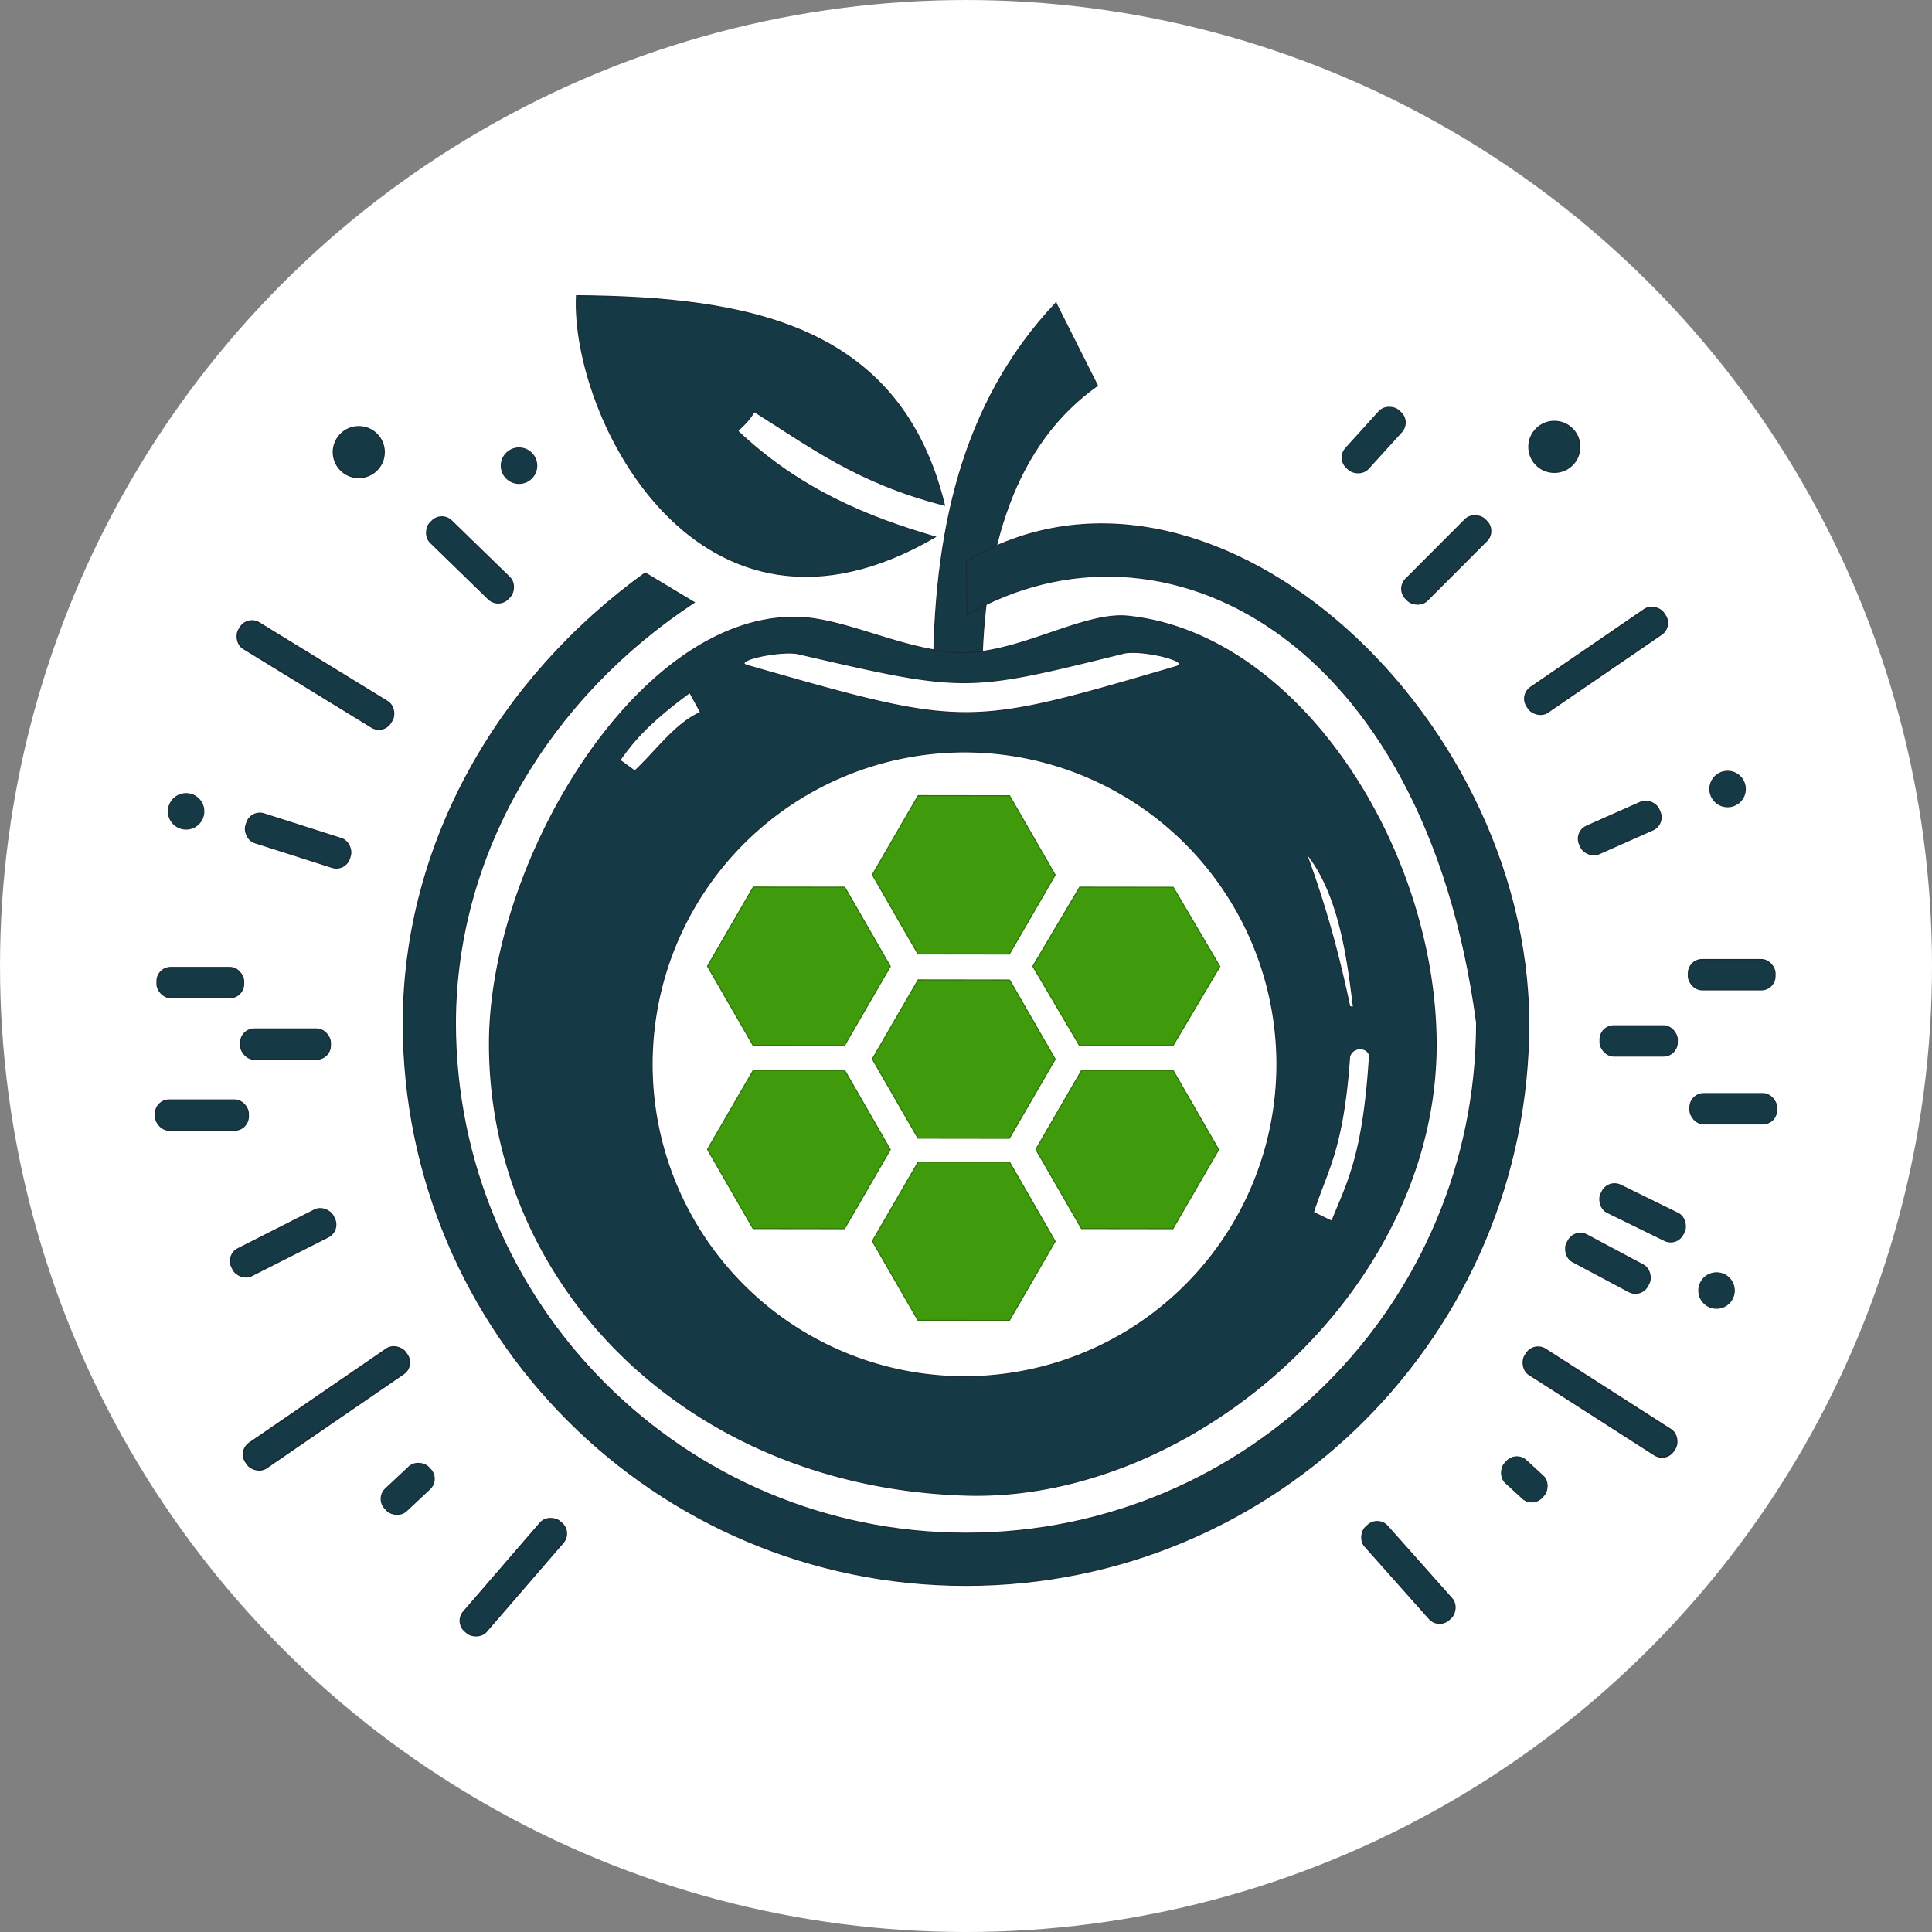
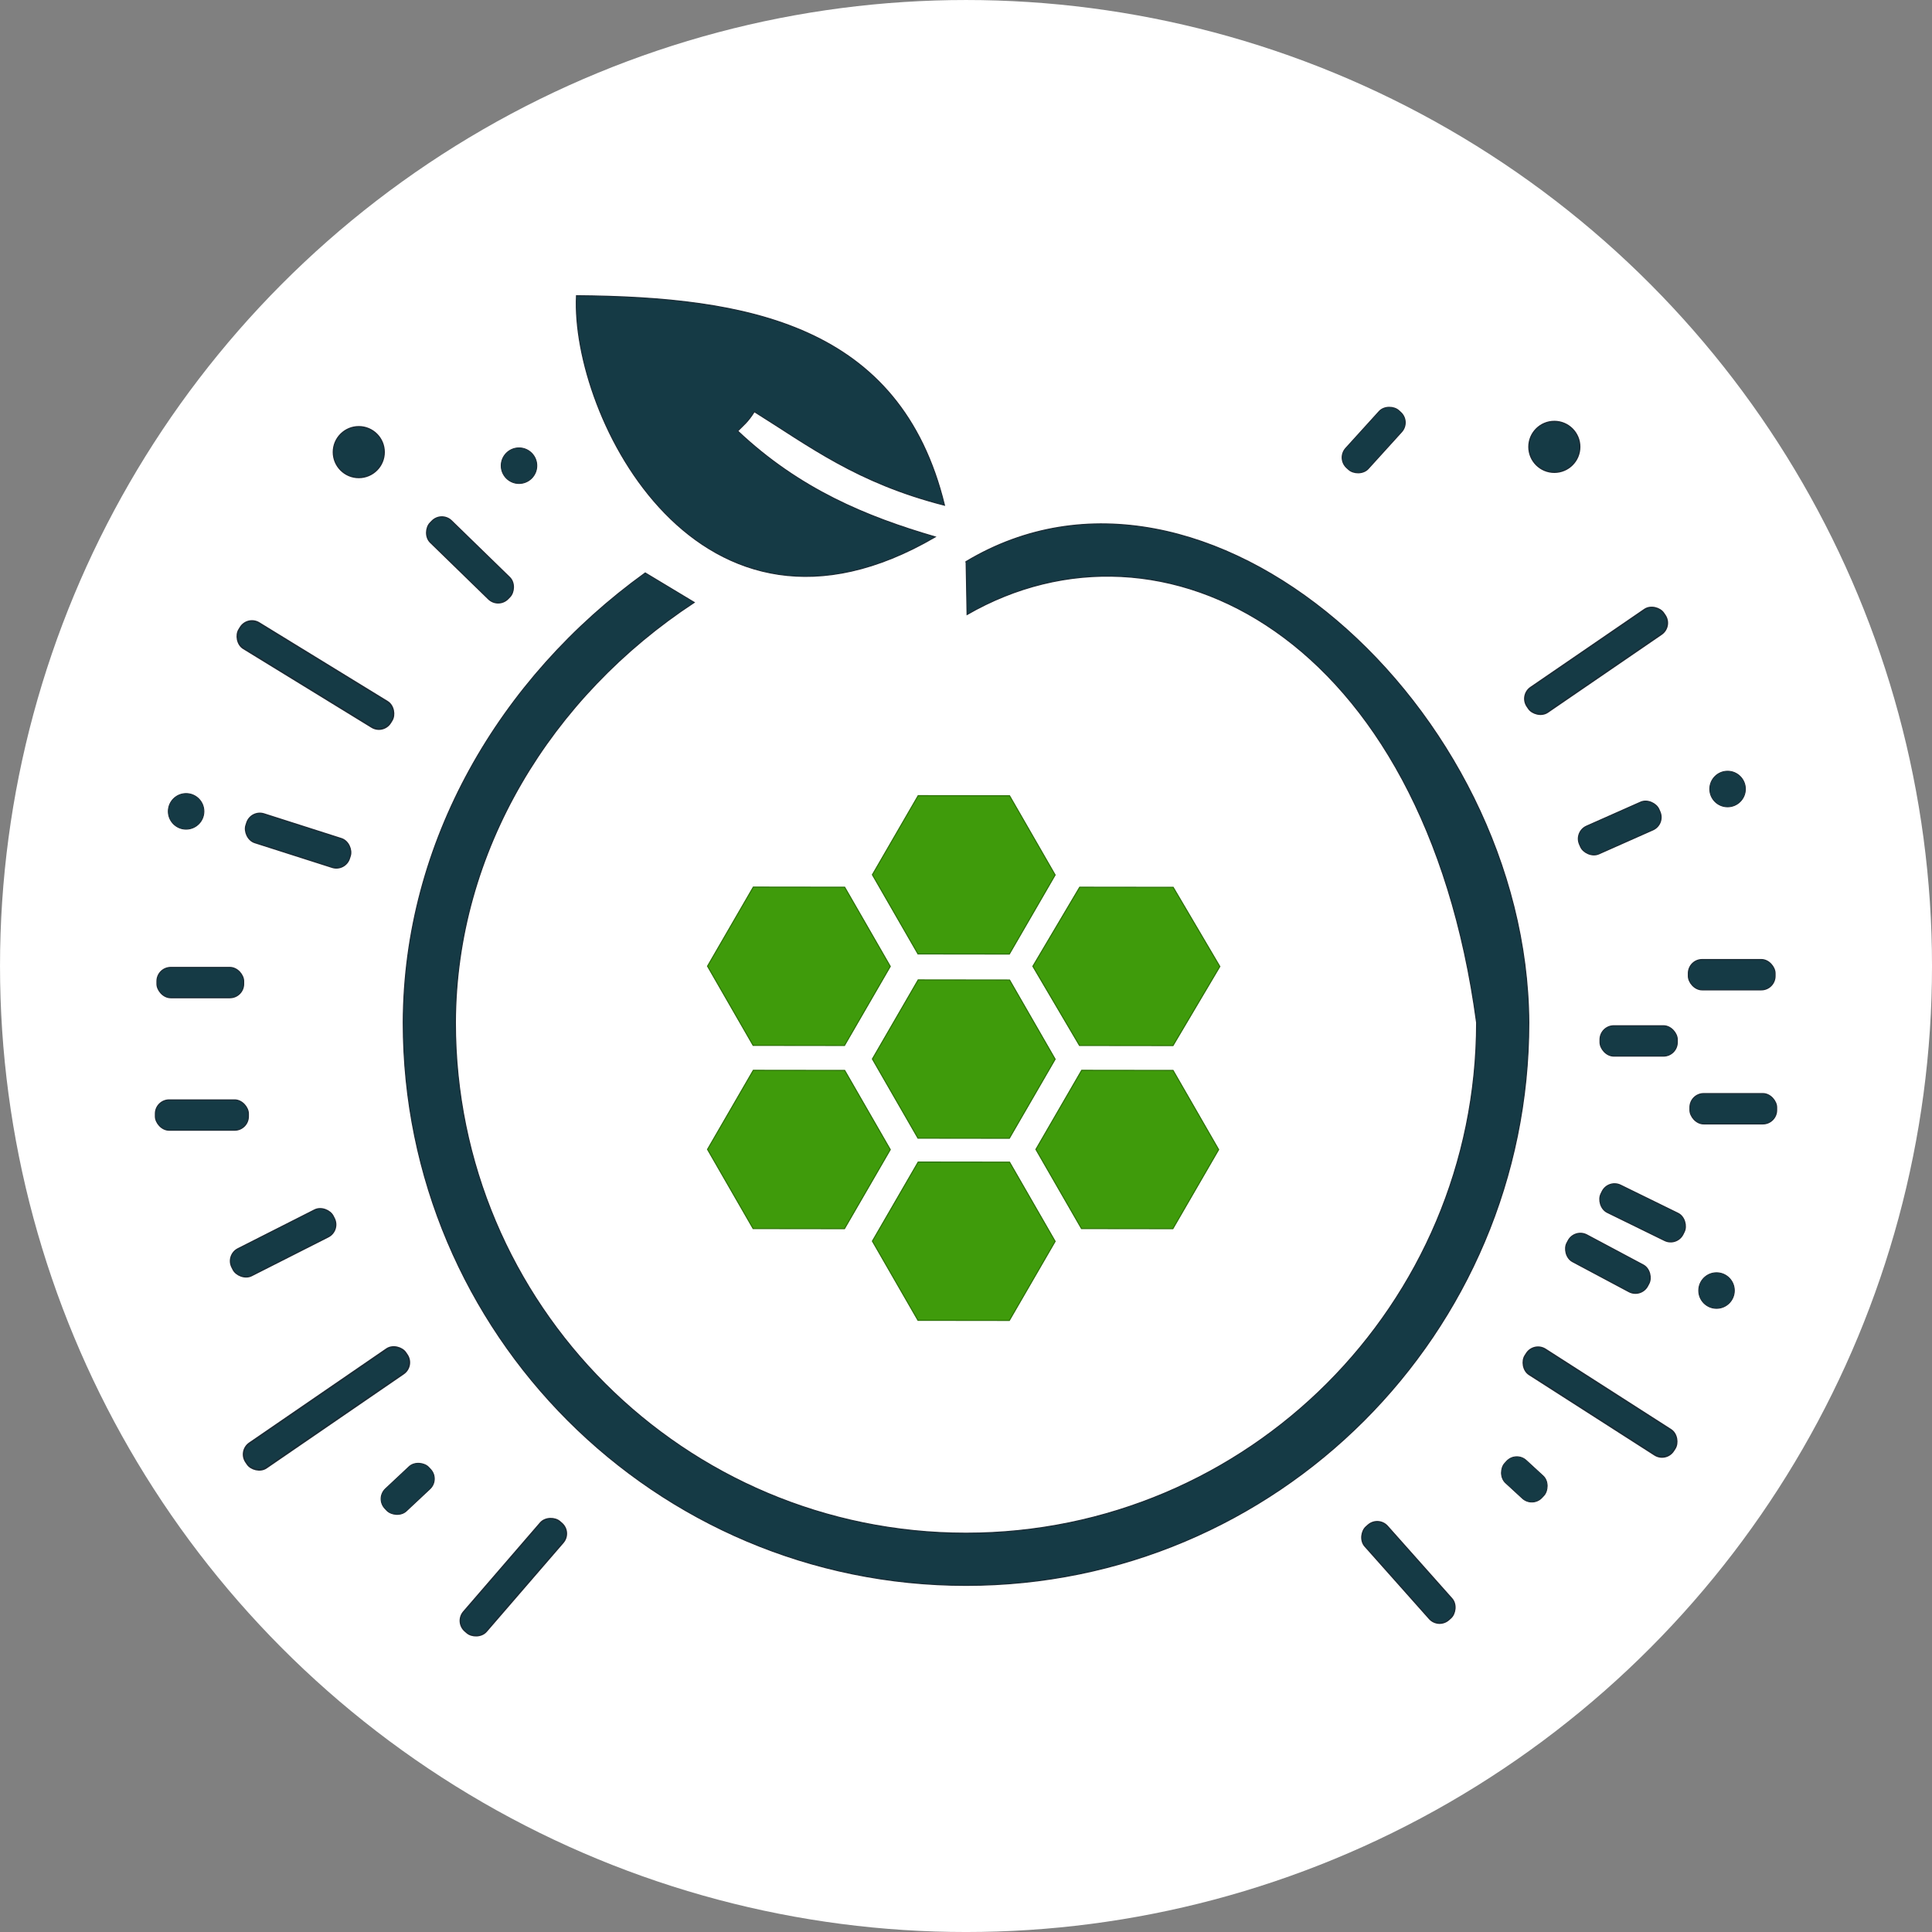
<svg xmlns="http://www.w3.org/2000/svg" xmlns:ns1="http://www.inkscape.org/namespaces/inkscape" xmlns:ns2="http://sodipodi.sourceforge.net/DTD/sodipodi-0.dtd" width="700" height="700" viewBox="0 0 185.208 185.208" version="1.1" id="svg1" xml:space="preserve" ns1:version="1.3.2 (091e20e, 2023-11-25, custom)" ns2:docname="Logo_ohne_Text.svg" ns1:export-filename="Logo_ohne_Text_bg_weiß.png" ns1:export-xdpi="96" ns1:export-ydpi="96">
  <rect x="0" y="0" width="185.208" height="185.208" fill="#808080" stroke="none" />
  <ns2:namedview id="namedview1" pagecolor="#ffffff" bordercolor="#000000" borderopacity="0.25" ns1:showpageshadow="2" ns1:pageopacity="0.0" ns1:pagecheckerboard="0" ns1:deskcolor="#d1d1d1" ns1:document-units="mm" showguides="true" ns1:zoom="0.5" ns1:cx="483" ns1:cy="443" ns1:window-width="1366" ns1:window-height="697" ns1:window-x="-8" ns1:window-y="-8" ns1:window-maximized="1" ns1:current-layer="layer9" ns1:export-bgcolor="#ffffff00">
    <ns2:guide position="92.719,118.857" orientation="0,-1" id="guide4" ns1:locked="false" />
    <ns2:guide position="92.604,135.922" orientation="-1,0" id="guide5" ns1:locked="false" ns1:label="" ns1:color="rgb(0,134,229)" />
    <ns2:guide position="98.932,171.256" orientation="0,1" id="guide6" ns1:locked="false" ns1:label="" ns1:color="rgb(0,134,229)" />
    <ns2:guide position="146.275,166.31" orientation="1,0" id="guide8" ns1:locked="false" />
    <ns2:guide position="37.002,123.688" orientation="0,-1" id="guide9" ns1:locked="false" />
    <ns2:guide position="43.43,165.595" orientation="1,0" id="guide10" ns1:locked="false" />
    <ns2:guide position="141.222,161.79" orientation="1,0" id="guide11" ns1:locked="false" />
    <ns2:guide position="137.67,127.737" orientation="0,-1" id="guide12" ns1:locked="false" />
    <ns2:guide position="137.67,164.397" orientation="1,0" id="guide13" ns1:locked="false" />
    <ns2:guide position="47.032,163.228" orientation="1,0" id="guide14" ns1:locked="false" />
    <ns2:guide position="92.511,208.388" orientation="0,-1" id="guide15" ns1:locked="false" />
    <ns2:guide position="80.61,211.788" orientation="0,-1" id="guide16" ns1:locked="false" />
    <ns2:guide position="92.587,199.19" orientation="0,-1" id="guide18" ns1:locked="false" />
    <ns2:guide position="92.587,140.308" orientation="0,-1" id="guide19" ns1:locked="false" />
    <ns2:guide position="122.274,171.258" orientation="1,0" id="guide20" ns1:locked="false" />
    <ns2:guide position="62.409,170.766" orientation="1,0" id="guide21" ns1:locked="false" />
  </ns2:namedview>
  <defs id="defs1" />
  <g ns1:groupmode="layer" id="layer1" ns1:label="hg" transform="translate(-42.862,-42.862)">
    <circle style="fill:#ffffff;fill-opacity:1;stroke:none;stroke-width:0.6;stroke-linecap:round" id="path3" cx="135.467" cy="135.467" r="92.604" />
  </g>
  <g ns1:groupmode="layer" id="layer5" ns1:label="Apfel voll" style="display:none" transform="translate(-42.862,-42.862)">
    <path style="opacity:1;fill:#153a45;fill-opacity:1;stroke:#1b2b35;stroke-width:0.1;stroke-linecap:round;stroke-dasharray:none;stroke-opacity:1" d="m 135.373,105.302 c -5.467,0.033 -11.31,-3.291 -16.045,-3.4 -15.357,-0.356 -29.402,23.425 -29.54,40.591 -0.185,22.982 18.576,42.754 45.691,43.566 21.719,0.65 45.296,-19.704 45.054,-43.566 -0.19,-18.666 -13.237,-39.008 -29.54,-40.697 -4.169,-0.432 -10.284,3.475 -15.62,3.507 z" id="path16" ns2:nodetypes="asssssa" />
  </g>
  <g ns1:groupmode="layer" id="layer6" ns1:label="Apfel voll Glanz" style="display:none" transform="translate(-42.862,-42.862)">
    <path id="path17" style="display:none;opacity:1;fill:#153a45;fill-opacity:1;stroke:#1b2b35;stroke-width:0.1;stroke-linecap:round;stroke-dasharray:none;stroke-opacity:1" d="m 150.189,101.763 c -4.127,0.073 -9.814,3.509 -14.816,3.539 -5.467,0.033 -11.31,-3.291 -16.045,-3.4 -15.357,-0.356 -29.402,23.425 -29.54,40.591 -0.185,22.982 18.577,42.754 45.691,43.566 21.718,0.65 45.296,-19.704 45.054,-43.566 -0.19,-18.666 -13.237,-39.008 -29.54,-40.697 -0.261,-0.027 -0.529,-0.037 -0.804,-0.032 z m 1.133,3.506 c 2.072,-0.042 5.747,0.935 4.287,1.362 -20.15,5.901 -20.091,5.902 -41.098,-0.106 -1.61,-0.46 3.266,-1.495 4.898,-1.118 16.048,3.715 16.083,3.664 31.143,-0.053 0.211,-0.052 0.474,-0.079 0.77,-0.085 z m -42.333,3.849 1.038,1.902 c -2.387,1.023 -4.231,3.677 -6.312,5.62 l -1.427,-1.038 c 1.195,-1.705 2.668,-3.532 6.701,-6.485 z m 59.235,15.558 c 3.168,4.034 3.879,10.567 4.386,14.598 l -0.351,-0.035 c -0.977,-4.613 -2.158,-9.151 -4.071,-14.422 z m 5.089,18.593 c 0.434,0.024 0.827,0.296 0.827,0.744 -0.596,9.612 -2.169,12.194 -3.602,15.784 l -1.768,-0.852 c 1.28,-4.025 2.837,-5.906 3.471,-14.932 0.164,-0.544 0.638,-0.768 1.072,-0.744 z" />
  </g>
  <g ns1:groupmode="layer" id="layer9" ns1:label="Sprenkel" transform="translate(-42.862,-42.862)">
    <g id="g1">
      <path style="display:inline;opacity:1;fill:#153a45;fill-opacity:1;stroke:#1b2b35;stroke-width:0.1;stroke-linecap:round;stroke-dasharray:none;stroke-opacity:1" d="m 98.126,71.208 c 16.392,0.141 31.046,2.742 35.278,20.085 -8.408,-2.142 -12.963,-5.684 -18.232,-8.968 -0.604,0.983 -1.081,1.33 -1.593,1.853 5.911,5.584 12.349,8.234 18.936,10.153 C 109.847,107.562 97.573,82.761 98.126,71.208 Z" id="path1" ns2:nodetypes="cccccc" />
-       <path style="fill:#153a45;fill-opacity:1;stroke:#1b2b35;stroke-width:0.1;stroke-linecap:round;stroke-dasharray:none;stroke-opacity:1" d="m 144.087,71.907 3.981,7.913 C 140.18,85.4 137.049,95.318 136.966,108.014 l -4.613,-0.061 c -0.006,-13.778 2.588,-26.386 11.735,-36.046 z" id="path2" ns2:nodetypes="ccccc" />
      <path id="path8" style="display:inline;fill:#153a45;fill-opacity:1;stroke:#1b2b35;stroke-width:0.103;stroke-linecap:round;stroke-dasharray:none;stroke-opacity:1" d="m 135.467,96.704 0.012,-0.038 0.092,5.103 c 18.624,-10.728 43.845,1.927 48.845,39.123 6e-5,27.034 -21.915,48.95 -48.949,48.949 -27.034,6e-5 -48.95,-21.915 -48.949,-48.949 0.05,-16.434 9.155,-31.259 22.892,-40.28 l -4.693,-2.824 c -14.011,10.108 -23.146,25.827 -23.198,43.104 -9.1e-5,29.795 24.154,53.949 53.949,53.949 29.795,9e-5 53.949,-24.154 53.949,-53.949 -0.169,-30.133 -31.034,-57.949 -53.949,-44.188 z" ns2:nodetypes="cccccccccccc" />
-       <path id="path18" style="display:inline;fill:#153a45;fill-opacity:1;stroke:#1b2b35;stroke-width:0.1;stroke-linecap:round;stroke-dasharray:none;stroke-opacity:1" d="m 150.189,101.897 c -4.127,0.073 -9.814,3.509 -14.816,3.539 -5.467,0.033 -11.31,-3.291 -16.045,-3.4 -15.357,-0.356 -29.402,23.425 -29.54,40.591 -0.185,22.982 18.577,42.754 45.691,43.566 21.718,0.65 45.296,-19.704 45.054,-43.566 -0.19,-18.666 -13.237,-39.008 -29.54,-40.697 -0.261,-0.027 -0.529,-0.037 -0.804,-0.032 z m 1.133,3.506 c 2.072,-0.042 5.747,0.935 4.287,1.362 -20.15,5.901 -20.091,5.902 -41.098,-0.106 -1.61,-0.46 3.266,-1.495 4.898,-1.118 16.048,3.715 16.083,3.664 31.143,-0.053 0.211,-0.052 0.474,-0.079 0.77,-0.085 z m -42.333,3.849 1.038,1.902 c -2.387,1.023 -4.231,3.677 -6.312,5.62 l -1.427,-1.038 c 1.195,-1.705 2.668,-3.532 6.701,-6.485 z m 26.334,5.688 a 29.949,29.949 0 0 1 29.95,29.949 29.949,29.949 0 0 1 -29.95,29.95 29.949,29.949 0 0 1 -29.949,-29.95 29.949,29.949 0 0 1 29.949,-29.949 z m 32.901,9.87 c 3.168,4.034 3.879,10.567 4.386,14.598 l -0.351,-0.035 c -0.977,-4.613 -2.158,-9.151 -4.071,-14.422 z m 5.089,18.593 c 0.434,0.024 0.827,0.296 0.827,0.744 -0.596,9.612 -2.169,12.194 -3.602,15.784 l -1.768,-0.852 c 1.28,-4.025 2.837,-5.906 3.471,-14.932 0.164,-0.544 0.638,-0.768 1.072,-0.744 z" />
      <path ns2:type="star" style="fill:#3f9b0b;fill-opacity:1;stroke:#2c7206;stroke-width:0.1;stroke-linecap:round;stroke-dasharray:none;stroke-opacity:1" id="path21" ns1:flatsided="true" ns2:sides="6" ns2:cx="130.68115" ns2:cy="136.89311" ns2:r1="8.7608986" ns2:r2="7.5871606" ns2:arg1="1.0483929" ns2:arg2="1.5719917" ns1:rounded="0" ns1:randomized="0" d="m 135.053,144.486 -8.761,-0.011 -4.371,-7.592 4.39,-7.582 8.761,0.011 4.371,7.592 z" ns1:transform-center-x="1.6463768e-06" ns1:transform-center-y="-1.7246376e-06" transform="translate(4.57,7.496)" />
      <path ns2:type="star" style="fill:#3f9b0b;fill-opacity:1;stroke:#2c7206;stroke-width:0.1;stroke-linecap:round;stroke-dasharray:none;stroke-opacity:1" id="path22" ns1:flatsided="true" ns2:sides="6" ns2:cx="130.68115" ns2:cy="136.89311" ns2:r1="8.7608986" ns2:r2="7.5871606" ns2:arg1="1.0483929" ns2:arg2="1.5719917" ns1:rounded="0" ns1:randomized="0" d="m 135.053,144.486 -8.761,-0.011 -4.371,-7.592 4.39,-7.582 8.761,0.011 4.371,7.592 z" ns1:transform-center-x="1.6463768e-06" ns1:transform-center-y="-1.7246376e-06" transform="translate(4.57,-10.166)" />
      <path ns2:type="star" style="fill:#3f9b0b;fill-opacity:1;stroke:#2c7206;stroke-width:0.1;stroke-linecap:round;stroke-dasharray:none;stroke-opacity:1" id="path23" ns1:flatsided="true" ns2:sides="6" ns2:cx="130.68115" ns2:cy="136.89311" ns2:r1="8.7608986" ns2:r2="7.5871606" ns2:arg1="1.0483929" ns2:arg2="1.5719917" ns1:rounded="0" ns1:randomized="0" d="m 135.053,144.486 -8.761,-0.011 -4.371,-7.592 4.39,-7.582 8.761,0.011 4.371,7.592 z" ns1:transform-center-x="4.4966296e-06" ns1:transform-center-y="-2.200598e-06" transform="matrix(1.023,0,0,1,17.15,-1.39)" />
      <path ns2:type="star" style="fill:#3f9b0b;fill-opacity:1;stroke:#2c7206;stroke-width:0.1;stroke-linecap:round;stroke-dasharray:none;stroke-opacity:1" id="path24" ns1:flatsided="true" ns2:sides="6" ns2:cx="130.68115" ns2:cy="136.89311" ns2:r1="8.7608986" ns2:r2="7.5871606" ns2:arg1="1.0483929" ns2:arg2="1.5719917" ns1:rounded="0" ns1:randomized="0" d="m 135.053,144.486 -8.761,-0.011 -4.371,-7.592 4.39,-7.582 8.761,0.011 4.371,7.592 z" ns1:transform-center-x="1.6463768e-06" ns1:transform-center-y="-1.7246376e-06" transform="translate(4.57,24.958)" />
      <path ns2:type="star" style="fill:#3f9b0b;fill-opacity:1;stroke:#2c7206;stroke-width:0.1;stroke-linecap:round;stroke-dasharray:none;stroke-opacity:1" id="path25" ns1:flatsided="true" ns2:sides="6" ns2:cx="130.68115" ns2:cy="136.89311" ns2:r1="8.7608986" ns2:r2="7.5871606" ns2:arg1="1.0483929" ns2:arg2="1.5719917" ns1:rounded="0" ns1:randomized="0" d="m 135.053,144.486 -8.761,-0.011 -4.371,-7.592 4.39,-7.582 8.761,0.011 4.371,7.592 z" ns1:transform-center-x="1.6463768e-06" ns1:transform-center-y="-1.7246376e-06" transform="translate(20.244,16.163)" />
      <path ns2:type="star" style="fill:#3f9b0b;fill-opacity:1;stroke:#2c7206;stroke-width:0.1;stroke-linecap:round;stroke-dasharray:none;stroke-opacity:1" id="path26" ns1:flatsided="true" ns2:sides="6" ns2:cx="130.68115" ns2:cy="136.89311" ns2:r1="8.7608986" ns2:r2="7.5871606" ns2:arg1="1.0483929" ns2:arg2="1.5719917" ns1:rounded="0" ns1:randomized="0" d="m 135.053,144.486 -8.761,-0.011 -4.371,-7.592 4.39,-7.582 8.761,0.011 4.371,7.592 z" ns1:transform-center-x="1.6463768e-06" ns1:transform-center-y="-1.7246376e-06" transform="translate(-11.235,-1.4)" />
      <path ns2:type="star" style="fill:#3f9b0b;fill-opacity:1;stroke:#2c7206;stroke-width:0.1;stroke-linecap:round;stroke-dasharray:none;stroke-opacity:1" id="path27" ns1:flatsided="true" ns2:sides="6" ns2:cx="130.68115" ns2:cy="136.89311" ns2:r1="8.7608986" ns2:r2="7.5871606" ns2:arg1="1.0483929" ns2:arg2="1.5719917" ns1:rounded="0" ns1:randomized="0" d="m 135.053,144.486 -8.761,-0.011 -4.371,-7.592 4.39,-7.582 8.761,0.011 4.371,7.592 z" ns1:transform-center-x="1.6463768e-06" ns1:transform-center-y="-1.7246376e-06" transform="translate(-11.235,16.163)" />
      <ellipse style="display:inline;fill:#153a45;fill-opacity:1;stroke:#1b2b35;stroke-width:0.121;stroke-linecap:round;stroke-dasharray:none;stroke-opacity:1" id="path28" cx="191.866" cy="85.7" rx="2.44" ry="2.44" />
      <ellipse style="display:inline;fill:#153a45;fill-opacity:1;stroke:#1b2b35;stroke-width:0.121;stroke-linecap:round;stroke-dasharray:none;stroke-opacity:1" id="ellipse28" cx="77.256" cy="86.204" rx="2.44" ry="2.44" />
      <circle style="display:inline;fill:#153a45;fill-opacity:1;stroke:#1b2b35;stroke-width:0.084;stroke-linecap:round;stroke-dasharray:none;stroke-opacity:1" id="ellipse29" cx="92.616" cy="87.504" r="1.708" />
      <circle style="display:inline;fill:#153a45;fill-opacity:1;stroke:#1b2b35;stroke-width:0.084;stroke-linecap:round;stroke-dasharray:none;stroke-opacity:1" id="circle29" cx="60.703" cy="120.642" r="1.708" />
      <circle style="display:inline;fill:#153a45;fill-opacity:1;stroke:#1b2b35;stroke-width:0.084;stroke-linecap:round;stroke-dasharray:none;stroke-opacity:1" id="circle30" cx="208.474" cy="118.5" r="1.708" />
      <rect style="display:inline;fill:#153a45;fill-opacity:1;stroke:#1b2b35;stroke-width:0.1;stroke-linecap:round;stroke-dasharray:none;stroke-opacity:1" id="rect30" width="7.408" height="2.91" x="196.245" y="141.194" ry="1.323" />
      <rect style="display:inline;fill:#153a45;fill-opacity:1;stroke:#1b2b35;stroke-width:0.106;stroke-linecap:round;stroke-dasharray:none;stroke-opacity:1" id="rect31" width="8.31" height="2.905" x="204.715" y="134.847" ry="1.32" />
      <rect style="display:inline;fill:#153a45;fill-opacity:1;stroke:#1b2b35;stroke-width:0.106;stroke-linecap:round;stroke-dasharray:none;stroke-opacity:1" id="rect32" width="8.31" height="2.905" x="204.866" y="147.698" ry="1.32" />
      <rect style="display:inline;fill:#153a45;fill-opacity:1;stroke:#1b2b35;stroke-width:0.106;stroke-linecap:round;stroke-dasharray:none;stroke-opacity:1" id="rect33" width="8.31" height="2.905" x="127.36" y="190.651" ry="1.32" transform="rotate(-23.932)" />
      <rect style="display:inline;fill:#153a45;fill-opacity:1;stroke:#1b2b35;stroke-width:0.109;stroke-linecap:round;stroke-dasharray:none;stroke-opacity:1" id="rect34" width="8.76" height="2.902" x="245.53" y="53.302" ry="1.319" transform="rotate(26.104)" />
      <rect style="display:inline;fill:#153a45;fill-opacity:1;stroke:#1b2b35;stroke-width:0.109;stroke-linecap:round;stroke-dasharray:none;stroke-opacity:1" id="rect35" width="8.76" height="2.902" x="246.594" y="50.574" ry="1.319" transform="rotate(28.06)" />
      <circle style="display:inline;fill:#153a45;fill-opacity:1;stroke:#1b2b35;stroke-width:0.084;stroke-linecap:round;stroke-dasharray:none;stroke-opacity:1" id="circle35" cx="207.415" cy="166.578" r="1.708" />
      <rect style="display:inline;fill:#153a45;fill-opacity:1;stroke:#1b2b35;stroke-width:0.15;stroke-linecap:round;stroke-dasharray:none;stroke-opacity:1" id="rect36" width="16.884" height="2.861" x="252.433" y="41.953" ry="1.3" transform="rotate(32.65)" />
      <rect style="display:inline;fill:#153a45;fill-opacity:1;stroke:#1b2b35;stroke-width:0.081;stroke-linecap:round;stroke-dasharray:none;stroke-opacity:1" id="rect37" width="4.857" height="2.929" x="261.691" y="6.561" ry="1.331" transform="rotate(42.599)" />
      <rect style="display:inline;fill:#153a45;fill-opacity:1;stroke:#1b2b35;stroke-width:0.126;stroke-linecap:round;stroke-dasharray:none;stroke-opacity:1" id="rect38" width="11.918" height="2.884" x="256.916" y="-5.691" ry="1.311" transform="rotate(48.35)" />
      <rect style="display:inline;fill:#153a45;fill-opacity:1;stroke:#1b2b35;stroke-width:0.145;stroke-linecap:round;stroke-dasharray:none;stroke-opacity:1" id="rect39" width="15.83" height="2.865" x="93.63" y="196.895" ry="1.302" transform="rotate(-34.418)" />
-       <rect style="display:inline;fill:#153a45;fill-opacity:1;stroke:#1b2b35;stroke-width:0.12;stroke-linecap:round;stroke-dasharray:none;stroke-opacity:1" id="rect40" width="10.715" height="2.891" x="54.541" y="195.215" ry="1.314" transform="rotate(-45.053)" />
      <rect style="display:inline;fill:#153a45;fill-opacity:1;stroke:#1b2b35;stroke-width:0.1;stroke-linecap:round;stroke-dasharray:none;stroke-opacity:1" id="rect41" width="7.408" height="2.91" x="50.58" y="184.968" ry="1.323" transform="rotate(-47.788)" />
-       <rect style="display:inline;fill:#153a45;fill-opacity:1;stroke:#1b2b35;stroke-width:0.108;stroke-linecap:round;stroke-dasharray:none;stroke-opacity:1" id="rect42" width="8.61" height="2.903" x="65.923" y="141.501" ry="1.319" />
      <rect style="display:inline;fill:#153a45;fill-opacity:1;stroke:#1b2b35;stroke-width:0.106;stroke-linecap:round;stroke-dasharray:none;stroke-opacity:1" id="rect43" width="8.31" height="2.905" x="57.909" y="135.603" ry="1.32" />
      <rect style="display:inline;fill:#153a45;fill-opacity:1;stroke:#1b2b35;stroke-width:0.121;stroke-linecap:round;stroke-dasharray:none;stroke-opacity:1" id="rect44" width="10.865" height="2.89" x="-16.177" y="174.707" ry="1.314" transform="rotate(-26.86)" />
      <rect style="display:inline;fill:#153a45;fill-opacity:1;stroke:#1b2b35;stroke-width:0.109;stroke-linecap:round;stroke-dasharray:none;stroke-opacity:1" id="rect45" width="8.911" height="2.901" x="57.76" y="148.305" ry="1.319" />
      <rect style="display:inline;fill:#153a45;fill-opacity:1;stroke:#1b2b35;stroke-width:0.088;stroke-linecap:round;stroke-dasharray:none;stroke-opacity:1" id="rect47" width="5.757" height="2.922" x="-69.962" y="190.001" ry="1.328" transform="rotate(-43.133)" />
      <rect style="display:inline;fill:#153a45;fill-opacity:1;stroke:#1b2b35;stroke-width:0.157;stroke-linecap:round;stroke-dasharray:none;stroke-opacity:1" id="rect48" width="18.54" height="2.854" x="-48.773" y="187.198" ry="1.297" transform="rotate(-34.46)" />
      <rect style="display:inline;fill:#153a45;fill-opacity:1;stroke:#1b2b35;stroke-width:0.136;stroke-linecap:round;stroke-dasharray:none;stroke-opacity:1" id="rect49" width="13.874" height="2.874" x="-93.604" y="195.092" ry="1.307" transform="rotate(-49.18)" />
      <rect style="display:inline;fill:#153a45;fill-opacity:1;stroke:#1b2b35;stroke-width:0.118;stroke-linecap:round;stroke-dasharray:none;stroke-opacity:1" id="rect50" width="10.414" height="2.892" x="100.427" y="94.388" ry="1.315" transform="rotate(17.727)" />
      <rect style="display:inline;fill:#153a45;fill-opacity:1;stroke:#1b2b35;stroke-width:0.15;stroke-linecap:round;stroke-dasharray:none;stroke-opacity:1" id="rect51" width="17.034" height="2.86" x="110.04" y="52.049" ry="1.3" transform="rotate(31.523)" />
      <rect style="display:inline;fill:#153a45;fill-opacity:1;stroke:#1b2b35;stroke-width:0.118;stroke-linecap:round;stroke-dasharray:none;stroke-opacity:1" id="rect52" width="10.414" height="2.892" x="125.127" y="6.412" ry="1.315" transform="rotate(44.225)" />
    </g>
  </g>
</svg>